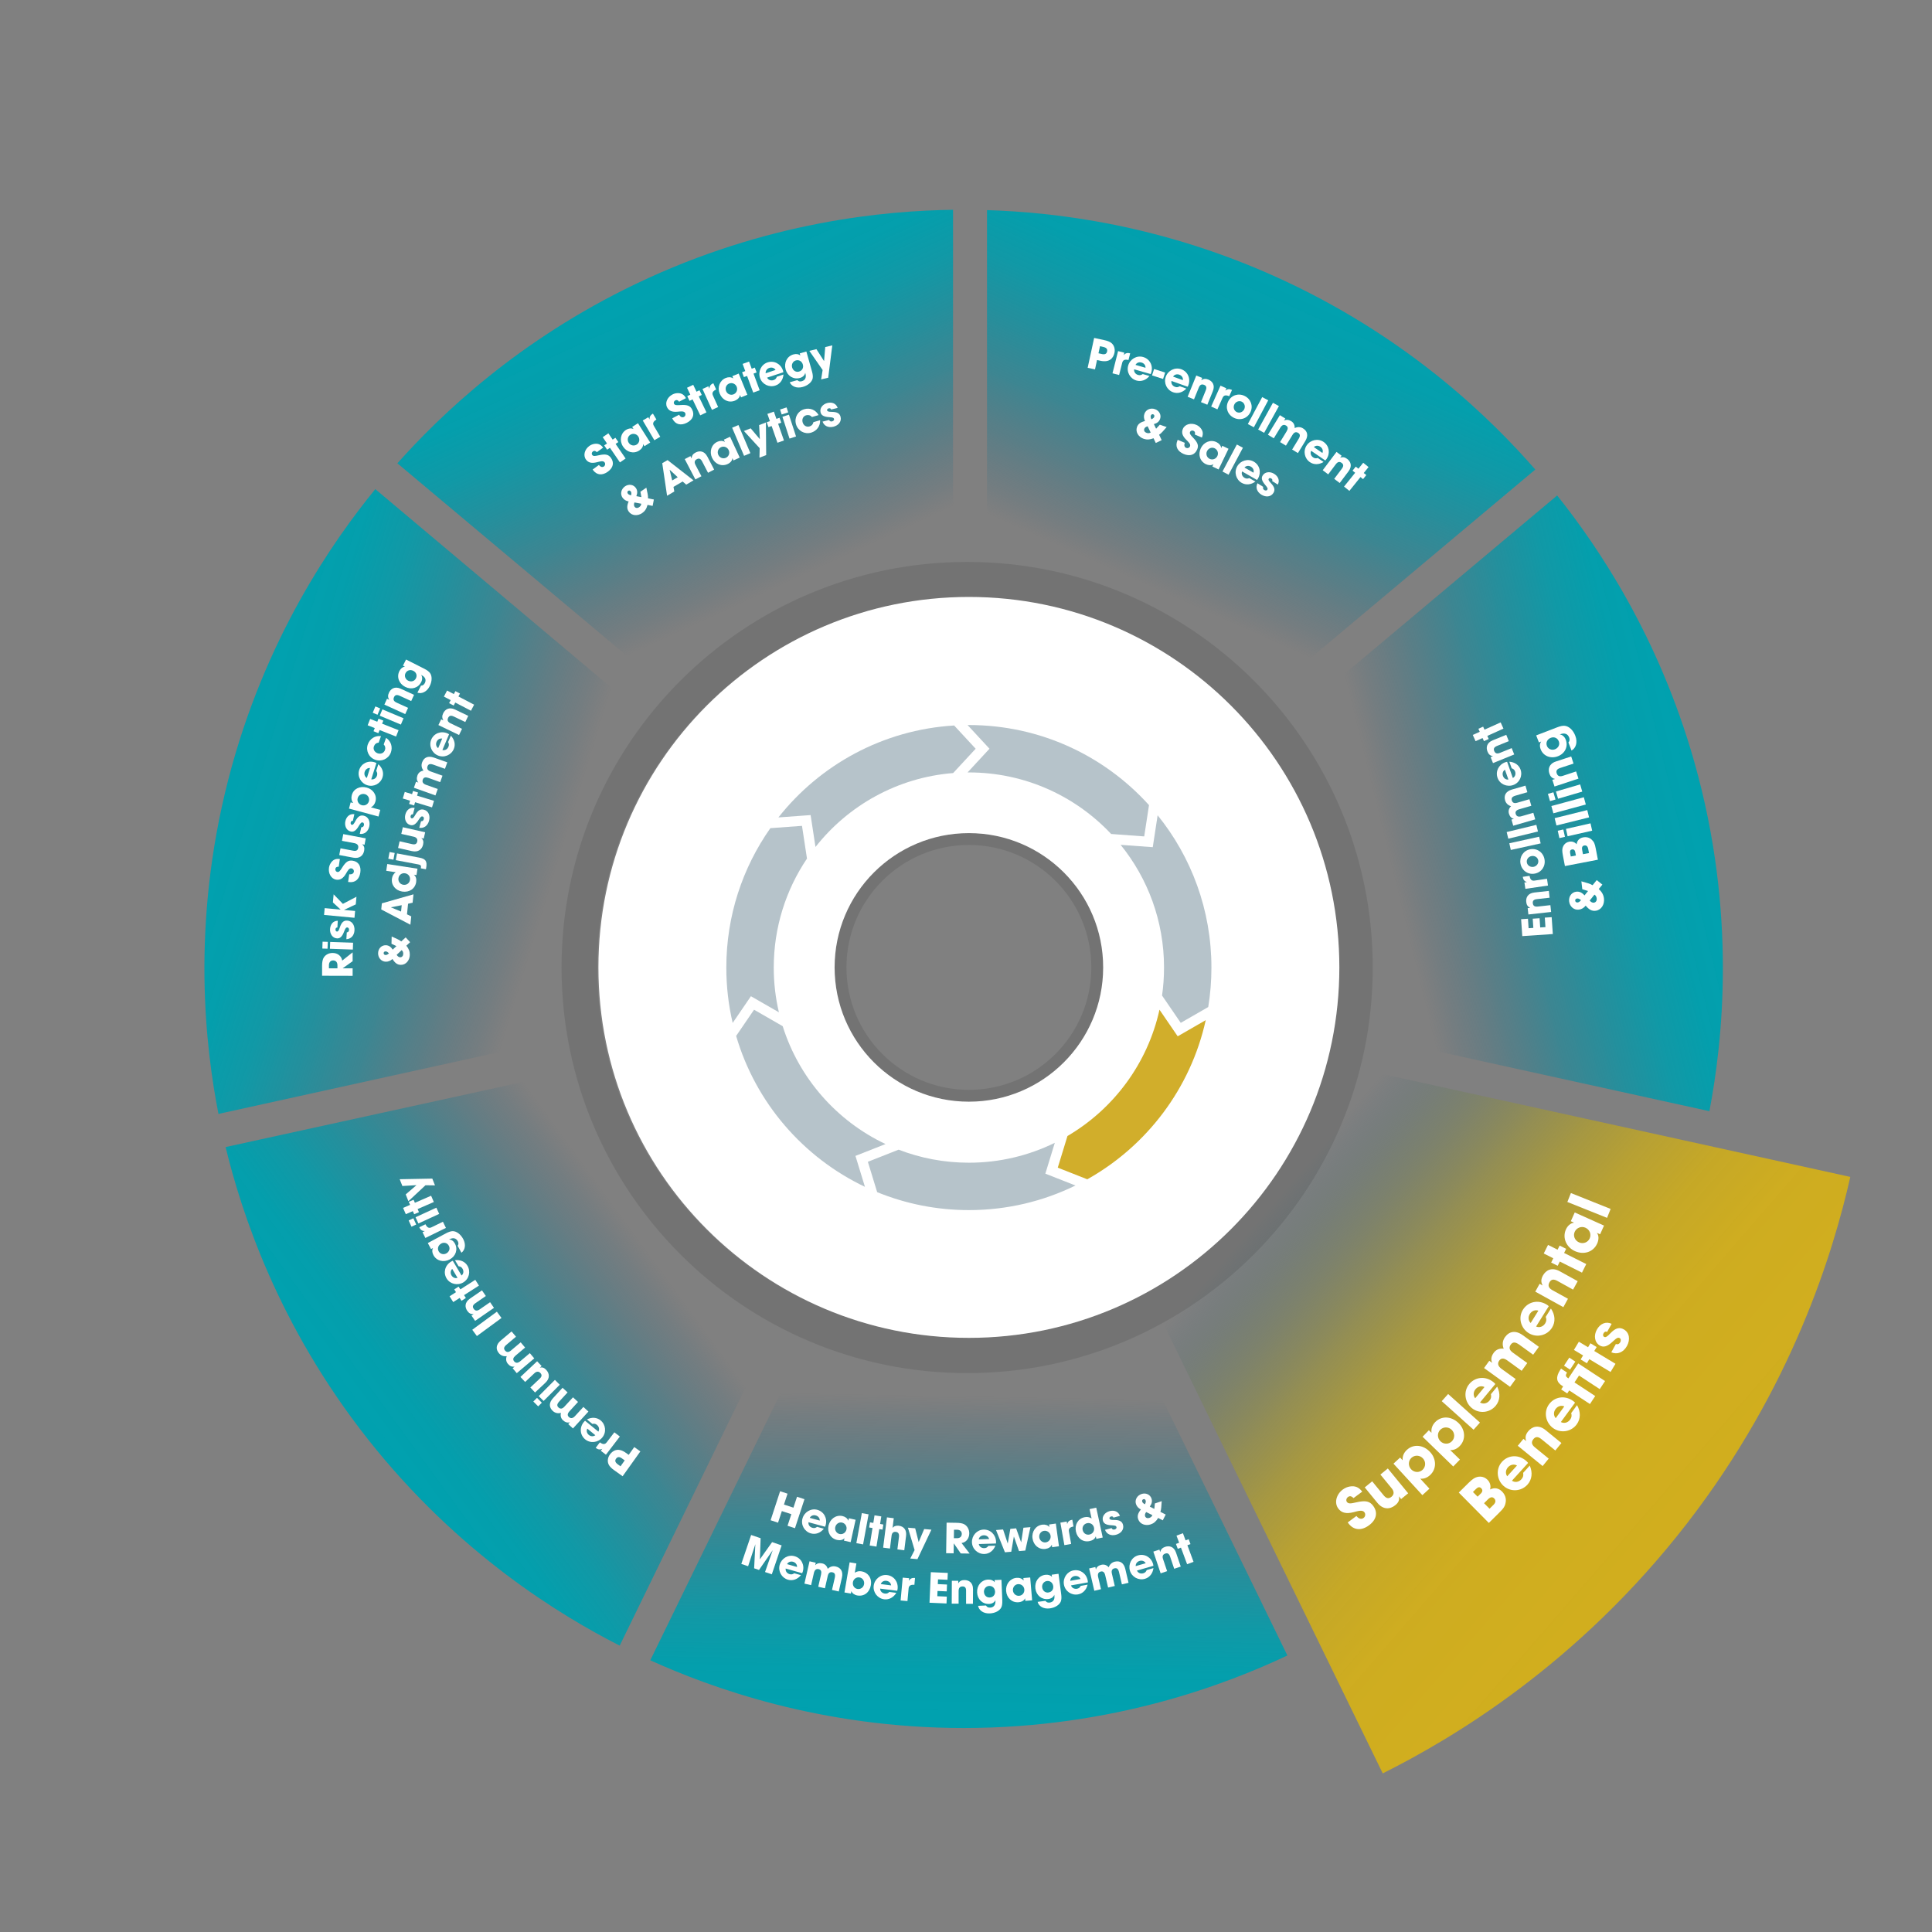
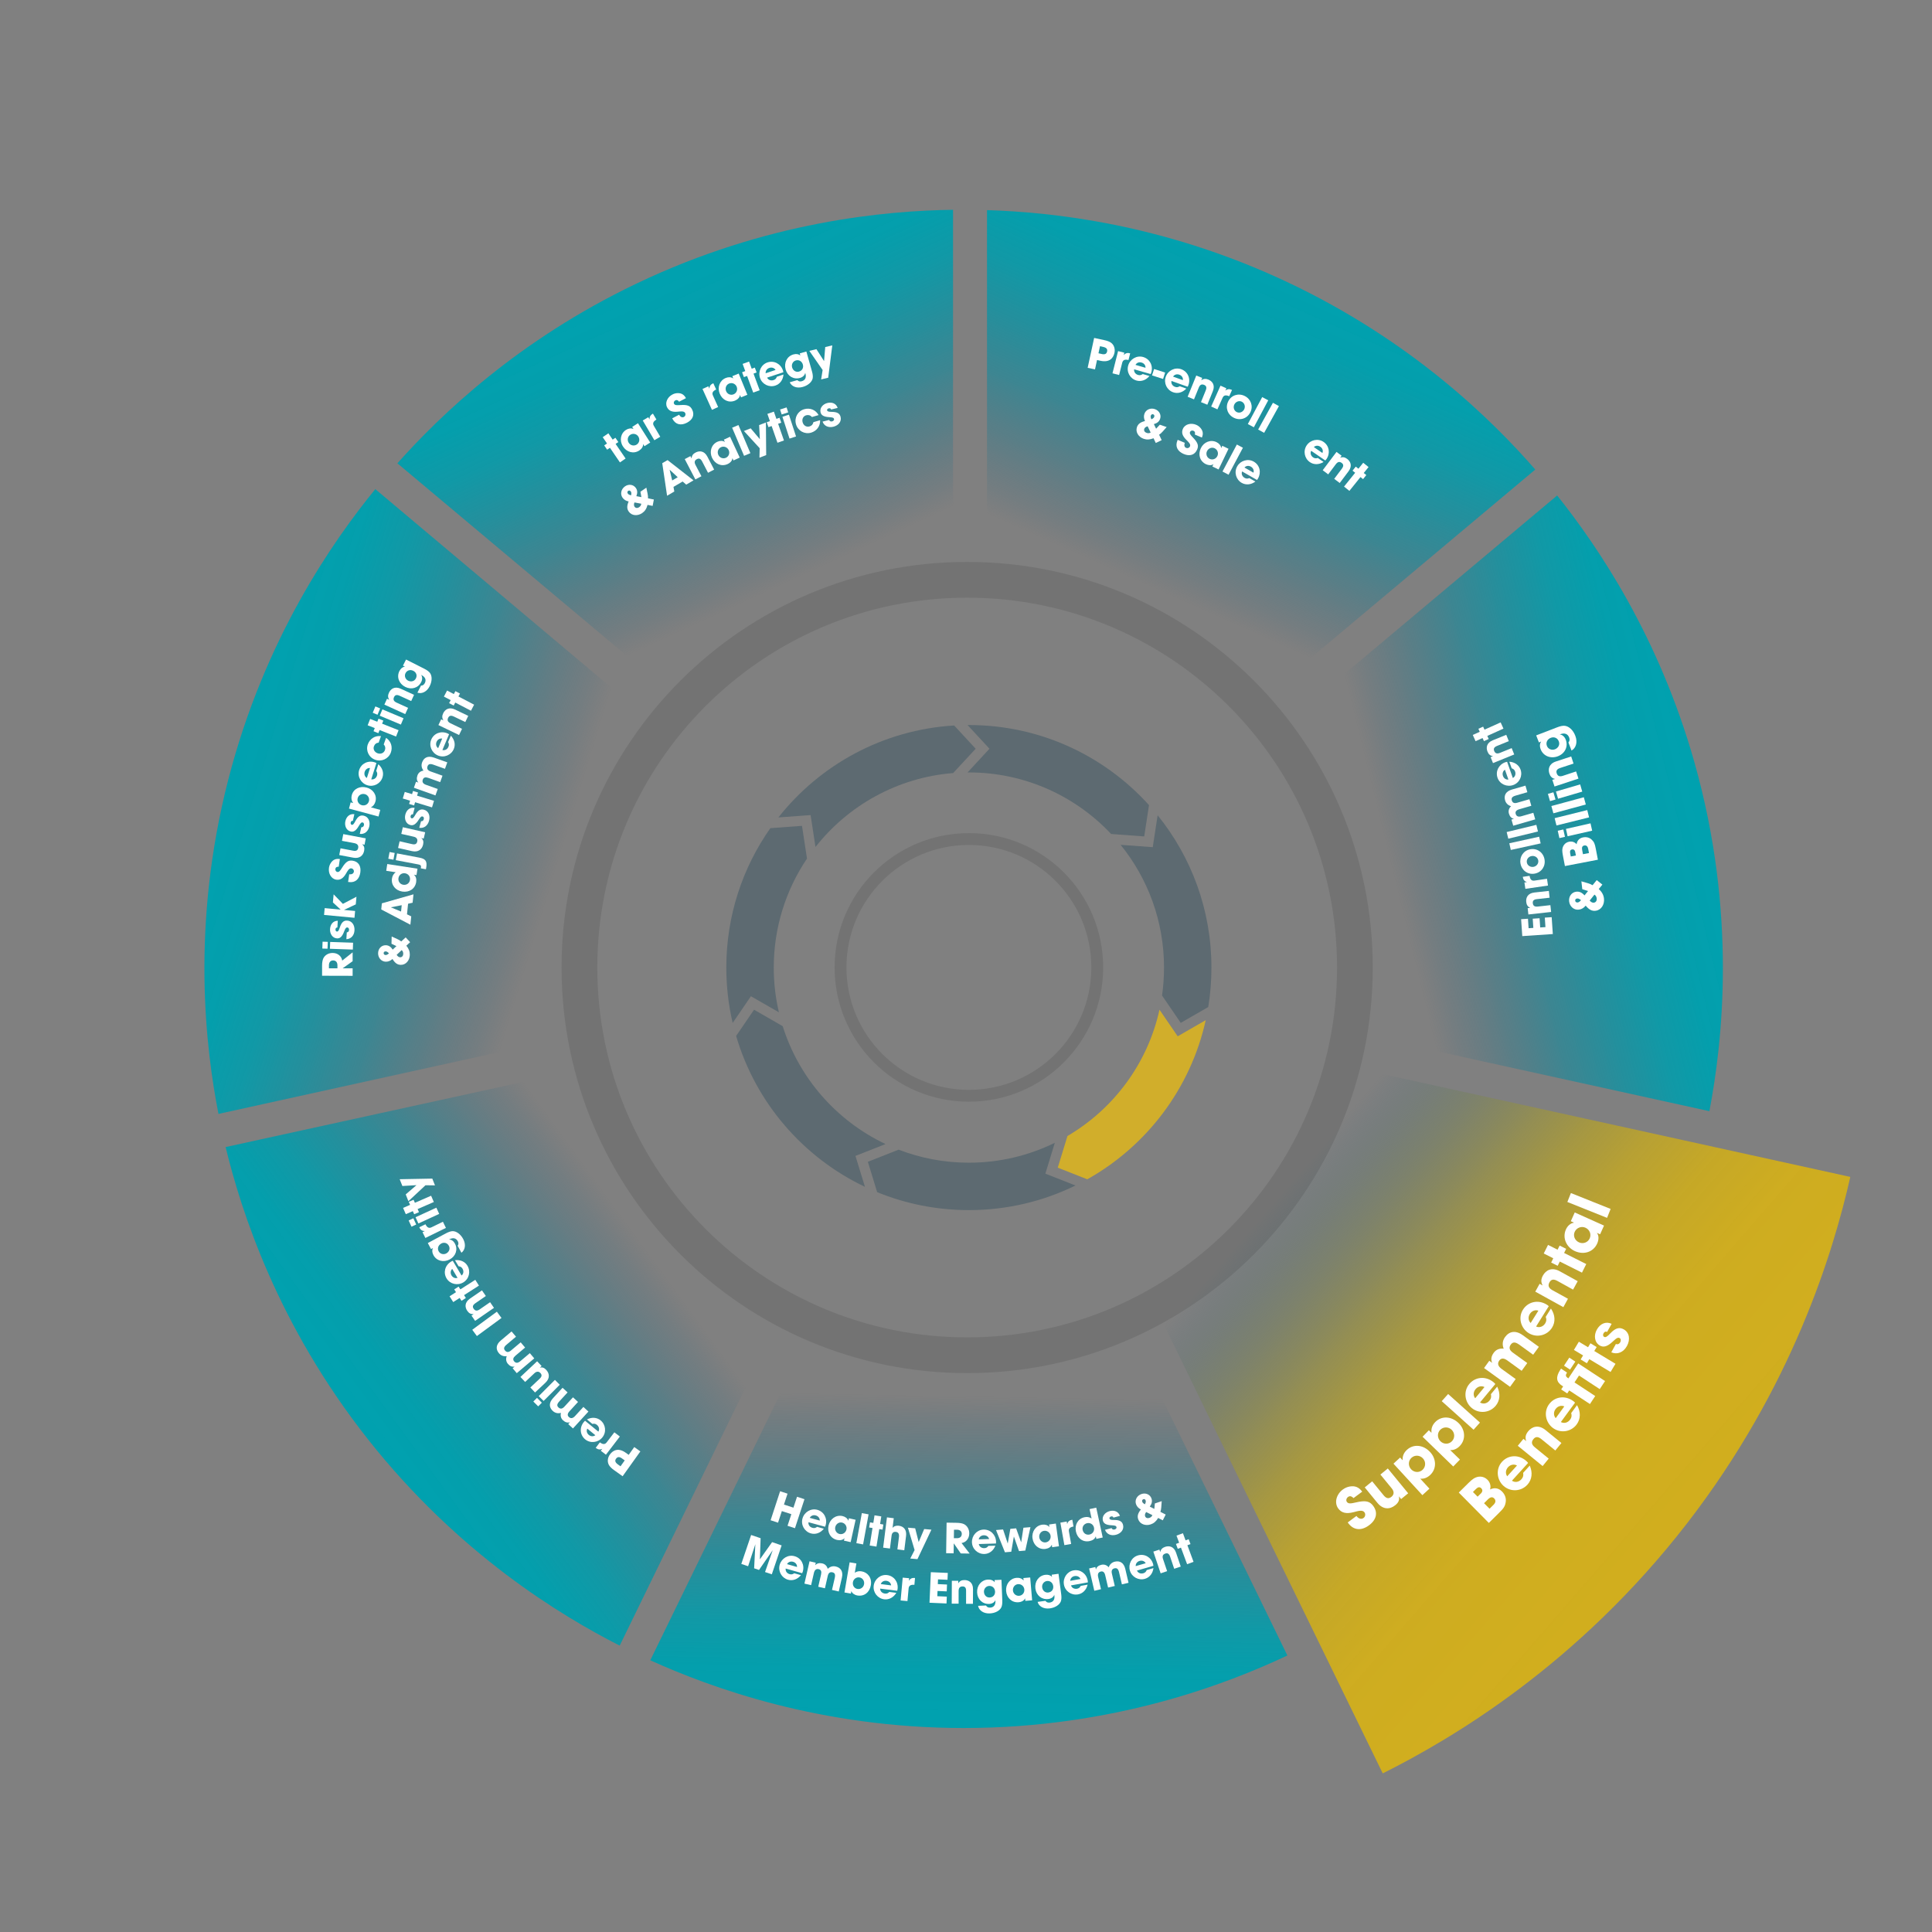
<svg xmlns="http://www.w3.org/2000/svg" xmlns:xlink="http://www.w3.org/1999/xlink" id="Pre-enrollment_Sales_Agent_v2" data-name="Pre-enrollment Sales &amp;amp; Agent_v2" viewBox="0 0 468 468">
  <rect x="0" y="0" width="468" height="468" fill="#808080" stroke="none" />
  <defs>
    <style>
      .cls-1 {
        fill: #0a364d;
        opacity: .3;
      }

      .cls-2 {
        fill: #fff;
      }

      .cls-3 {
        fill: url(#linear-gradient-3);
      }

      .cls-3, .cls-4, .cls-5, .cls-6, .cls-7, .cls-8, .cls-9, .cls-10 {
        fill-rule: evenodd;
      }

      .cls-11 {
        fill: #d1ae2b;
      }

      .cls-4 {
        fill: url(#linear-gradient-5);
      }

      .cls-5 {
        fill: url(#linear-gradient-2);
      }

      .cls-6 {
        fill: url(#linear-gradient-6);
      }

      .cls-7 {
        fill: url(#linear-gradient-4);
      }

      .cls-8 {
        fill: url(#linear-gradient-7);
      }

      .cls-9 {
        opacity: .1;
      }

      .cls-10 {
        fill: url(#linear-gradient);
      }
    </style>
    <linearGradient id="linear-gradient" x1="272.93" y1="1336.29" x2="312.02" y2="1423.81" gradientTransform="translate(0 1491.51) scale(1 -1)" gradientUnits="userSpaceOnUse">
      <stop offset=".15" stop-color="#35647e" stop-opacity="0" />
      <stop offset=".21" stop-color="#2d6c84" stop-opacity=".14" />
      <stop offset=".35" stop-color="#1f7c91" stop-opacity=".4" />
      <stop offset=".48" stop-color="#14899c" stop-opacity=".62" />
      <stop offset=".62" stop-color="#0b93a4" stop-opacity=".78" />
      <stop offset=".75" stop-color="#059baa" stop-opacity=".9" />
      <stop offset=".88" stop-color="#019fad" stop-opacity=".98" />
      <stop offset="1" stop-color="#00a1af" />
    </linearGradient>
    <linearGradient id="linear-gradient-2" x1="323.97" y1="1279.34" x2="410.02" y2="1300.44" xlink:href="#linear-gradient" />
    <linearGradient id="linear-gradient-3" x1="236.05" y1="1166.92" x2="234.44" y2="1076.13" xlink:href="#linear-gradient" />
    <linearGradient id="linear-gradient-4" x1="165.84" y1="1199.55" x2="90.68" y2="1144.75" xlink:href="#linear-gradient" />
    <linearGradient id="linear-gradient-5" x1="147.42" y1="1274.17" x2="56.72" y2="1302.01" xlink:href="#linear-gradient" />
    <linearGradient id="linear-gradient-6" x1="196.65" y1="1337.91" x2="157.98" y2="1422.13" xlink:href="#linear-gradient" />
    <linearGradient id="linear-gradient-7" x1="311.14" y1="1203.96" x2="405.16" y2="1122.38" gradientTransform="translate(0 1491.51) scale(1 -1)" gradientUnits="userSpaceOnUse">
      <stop offset="0" stop-color="#35647e" stop-opacity="0" />
      <stop offset=".05" stop-color="#4b6e6f" stop-opacity=".15" />
      <stop offset=".12" stop-color="#6a7d5c" stop-opacity=".35" />
      <stop offset=".2" stop-color="#868a4b" stop-opacity=".52" />
      <stop offset=".28" stop-color="#9d953d" stop-opacity=".67" />
      <stop offset=".37" stop-color="#b09e31" stop-opacity=".79" />
      <stop offset=".47" stop-color="#bfa529" stop-opacity=".88" />
      <stop offset=".59" stop-color="#c9aa22" stop-opacity=".95" />
      <stop offset=".73" stop-color="#cfad1f" stop-opacity=".99" />
      <stop offset="1" stop-color="#d1ae1e" />
    </linearGradient>
  </defs>
  <g id="base_Level_-_teal_arcs" data-name="base Level - teal arcs">
    <path id="Arc_-_Pre-Enroll_Agent" data-name="Arc - Pre-Enroll &amp;amp; Agent" class="cls-10" d="M239.08,50.9c15.62.47,42.64,3.27,72.59,17.36,30.36,14.28,49.92,33.65,60.23,45.48-23.74,19.92-47.48,39.84-71.22,59.76-4.96-5.36-12.9-12.67-24.3-18.66-15.13-7.95-29.13-9.8-37.29-10.24V50.9Z" />
    <path id="Arc_-_Enroll_Bill" data-name="Arc - Enroll &amp;amp; Bill" class="cls-5" d="M377.2,120.02c9.89,12.39,24.58,34.06,33.22,64.53,10.45,36.87,6.79,68.17,3.66,84.62-30.29-6.66-60.58-13.32-90.86-19.98,1.25-7.47,2.31-19.58-.8-33.9-3.71-17.08-11.57-29.12-16.45-35.5,23.74-19.92,47.49-39.85,71.23-59.77Z" />
    <path id="Arc_-_Health_Rewards" data-name="Arc - Health Rewards" class="cls-3" d="M199.17,316.78c7.16,3.07,20.11,7.54,36.78,7.31,15.6-.22,27.72-4.45,34.72-7.5,13.73,28.14,27.45,56.28,41.18,84.43-14.56,6.87-42.2,17.56-78.38,17.57-34.72,0-61.44-9.83-75.95-16.41,13.88-28.47,27.77-56.93,41.65-85.4Z" />
    <path id="Arc_-_Premium_Integrity" data-name="Arc - Premium Integrity" class="cls-7" d="M148.25,257.37c1.87,7.32,6.08,19.94,16.1,32.69,9.82,12.51,20.82,19.55,27.44,23.12-13.89,28.48-27.79,56.97-41.68,85.45-14.2-7.23-39.02-22.19-60.96-49.96-21.93-27.75-30.74-55.33-34.5-70.81,31.2-6.83,62.4-13.66,93.61-20.49Z" />
    <path id="Arc_-_Risk_Adjustment" data-name="Arc - Risk Adjustment" class="cls-4" d="M90.92,118.49c24.22,20.37,48.44,40.74,72.66,61.11-4.81,6.25-12.55,18-16.38,34.69-3.42,14.92-2.27,27.5-1,35.01-31.09,6.84-62.19,13.69-93.28,20.53-3.09-15.8-6.74-45.52,2.37-80.95,8.82-34.3,25.52-58.03,35.63-70.4Z" />
    <path id="Arc_-_Star_and_quality" data-name="Arc - Star and quality" class="cls-6" d="M230.86,50.83v93.77c-7.46.34-19.5,1.81-32.9,7.84-14.3,6.44-23.79,15.21-28.99,20.8-24.24-20.34-48.47-40.67-72.71-61.01,10.4-11.67,29.22-29.81,57.82-43.49,31.8-15.21,60.65-17.7,76.79-17.92Z" />
  </g>
  <g id="base_level_-_text" data-name="base level - text">
    <g id="Pre-enrollment">
      <path class="cls-2" d="M263.47,89.1l1.57-7.24,2.45.53c.78.16,1.33.39,1.67.65.7.53,1.01,1.47.8,2.45-.29,1.34-1.29,2.36-3.36,1.91l-.86-.19-.49,2.27-1.77-.38ZM266.88,85.76c.74.16,1.17-.01,1.3-.63.13-.59-.18-.93-1-1.11l-.72-.16-.37,1.72.79.17Z" />
      <path class="cls-2" d="M269.48,90.44l1.36-5.39,1.51.38-.14.57h.02c.43-.5.92-.57,1.54-.41l-.41,1.62c-.96-.23-1.36.05-1.52.66l-.75,2.97-1.61-.41Z" />
      <path class="cls-2" d="M274.73,89.46c-.09.63.31,1.18.96,1.37.43.12.76.04,1.12-.22l1.63.47c-.84,1.02-2.01,1.42-3.14,1.1-1.54-.44-2.47-2.05-2.01-3.64.44-1.54,2.05-2.51,3.62-2.06,1.6.46,2.46,2.07,1.98,3.72-.04.15-.09.28-.16.41l-4-1.15ZM277.48,89.08c.03-.58-.34-1.09-.96-1.26-.58-.17-1.18.04-1.46.57l2.42.7Z" />
      <path class="cls-2" d="M279.06,90.94l.5-1.55,2.68.86-.5,1.55-2.68-.86Z" />
      <path class="cls-2" d="M283.77,92.28c-.13.62.23,1.2.87,1.43.42.15.75.09,1.13-.15l1.6.57c-.91.96-2.1,1.29-3.2.89-1.51-.54-2.33-2.21-1.78-3.76.54-1.51,2.21-2.37,3.75-1.82,1.56.56,2.32,2.22,1.74,3.84-.05.15-.11.27-.19.4l-3.92-1.4ZM286.54,92.08c.07-.58-.27-1.11-.88-1.32-.56-.2-1.18-.04-1.5.47l2.37.85Z" />
      <path class="cls-2" d="M290.91,97.43l1.16-2.85c.28-.69.17-1.12-.39-1.35-.62-.25-1.02-.02-1.3.68l-1.15,2.83-1.54-.63,2.09-5.14,1.44.58-.22.55h.02c.54-.39,1.07-.4,1.69-.15.93.38,1.7,1.3,1.08,2.81l-1.33,3.28-1.54-.63Z" />
      <path class="cls-2" d="M293.39,98.48l2.26-5.06,1.42.64-.24.54h.02c.5-.41,1-.4,1.59-.14l-.68,1.52c-.91-.39-1.35-.19-1.61.39l-1.25,2.79-1.51-.68Z" />
      <path class="cls-2" d="M298.9,101.21c-1.52-.74-2.14-2.43-1.39-3.96.75-1.55,2.49-2.07,3.98-1.34,1.5.73,2.14,2.43,1.4,3.94-.76,1.56-2.49,2.09-3.99,1.36ZM301.39,99.15c.32-.67.11-1.5-.59-1.85-.66-.32-1.47,0-1.8.68s-.09,1.51.58,1.84c.7.34,1.48-.01,1.81-.68Z" />
      <path class="cls-2" d="M302.27,102.72l3.48-6.53,1.46.78-3.48,6.53-1.46-.78Z" />
      <path class="cls-2" d="M304.77,104.05l3.58-6.48,1.45.8-3.58,6.48-1.45-.8Z" />
-       <path class="cls-2" d="M313.01,108.88l1.56-2.56c.45-.74.38-1.16-.11-1.46-.54-.33-.98-.15-1.36.47l-1.6,2.62-1.42-.86,1.59-2.61c.37-.62.36-1.09-.13-1.39-.56-.34-1.02-.13-1.42.53l-1.56,2.55-1.42-.86,2.89-4.74,1.32.81-.31.5h.02c.52-.28,1.11-.23,1.71.14.62.37.88.96.85,1.68.67-.33,1.37-.33,2.02.07,1.06.65,1.36,1.72.56,3.05l-1.79,2.93-1.42-.86Z" />
      <path class="cls-2" d="M317.61,109.2c-.28.57-.08,1.22.48,1.6.37.25.71.28,1.13.14l1.4.96c-1.12.7-2.36.71-3.32.05-1.32-.91-1.69-2.73-.76-4.09.91-1.32,2.74-1.73,4.08-.81,1.37.94,1.67,2.74.7,4.16-.09.13-.17.23-.28.34l-3.43-2.35ZM320.34,109.72c.22-.54.02-1.14-.51-1.5-.49-.34-1.13-.34-1.57.08l2.08,1.43Z" />
      <path class="cls-2" d="M323.19,116l1.85-2.46c.45-.6.45-1.04-.03-1.4-.54-.4-.98-.28-1.43.32l-1.84,2.45-1.33-1,3.34-4.44,1.24.93-.35.47h.02c.62-.23,1.14-.11,1.68.3.8.6,1.31,1.69.32,3l-2.13,2.83-1.33-1Z" />
      <path class="cls-2" d="M325.58,117.86l2.69-3.34-.64-.51.79-.98.64.51,1.16-1.44,1.29,1.04-1.16,1.44.62.5-.79.98-.62-.5-2.69,3.35-1.29-1.04Z" />
    </g>
    <g id="_Sales" data-name="&amp;amp; Sales">
      <path class="cls-2" d="M279.96,107.29l-.53-1.13c-.92.36-1.63.39-2.38.14-1.25-.43-2.05-1.63-1.64-2.83.26-.75.8-1.19,1.95-1.48-.27-.57-.35-1.15-.14-1.75.35-1.01,1.47-1.51,2.55-1.13,1.01.35,1.59,1.35,1.25,2.35-.22.63-.68,1.04-1.51,1.28l.54,1.11.9-.97,1.66.57c-.82.89-1.22,1.47-1.83,1.86l.62,1.31-1.43.68ZM278,103.26c-.33.09-.69.26-.82.63-.14.42.1.81.57.97.35.12.65.11.98-.09l-.73-1.51ZM279.6,100.95c.09-.26,0-.49-.26-.59-.25-.09-.49.07-.57.32-.08.23-.05.49.14.89.45-.21.62-.39.7-.63Z" />
      <path class="cls-2" d="M289.43,105.27c.13-.52,0-.78-.34-.92-.32-.14-.7-.02-.82.28-.17.4.12.75.73,1.38,1.23,1.28,1.37,1.98.99,2.88-.56,1.32-1.79,1.71-3.26,1.08-1.48-.63-2.13-1.82-1.51-3.28l.06-.15,1.73.73c-.23.57-.11,1.05.32,1.23.36.15.77,0,.93-.38.23-.54-.42-1.1-.93-1.61-.92-.92-1.18-1.73-.8-2.61.49-1.16,1.97-1.53,3.22-1,.45.19.8.46,1.08.8.57.69.69,1.38.31,2.29l-1.72-.73Z" />
      <path class="cls-2" d="M293.68,112.98l.26-.54h-.02c-.43.33-1.15.31-1.81,0-1.48-.71-1.95-2.37-1.22-3.88.71-1.48,2.36-2.15,3.79-1.46.61.29,1.06.81,1.13,1.41h.02s.26-.52.26-.52l1.5.72-2.41,5.01-1.5-.72ZM294.89,110.47c.34-.7.04-1.54-.66-1.88-.69-.33-1.5-.02-1.85.7-.33.69-.06,1.53.64,1.86.7.34,1.52.04,1.87-.68Z" />
      <path class="cls-2" d="M296.13,114.22l3.48-6.54,1.47.78-3.48,6.54-1.47-.78Z" />
      <path class="cls-2" d="M300.88,114.2c-.23.59.02,1.22.61,1.56.39.22.73.22,1.13.05l1.48.84c-1.06.79-2.29.9-3.31.32-1.39-.79-1.91-2.58-1.09-4.01.79-1.39,2.59-1.95,4-1.14,1.44.82,1.89,2.59,1.04,4.08-.08.14-.15.25-.25.36l-3.61-2.06ZM303.64,114.49c.17-.56-.08-1.14-.63-1.45-.52-.3-1.15-.24-1.56.21l2.19,1.25Z" />
-       <path class="cls-2" d="M308.15,116.53c.16-.28.02-.48-.21-.63-.24-.15-.49-.12-.6.06-.16.25,0,.52.54,1.1.93,1,1.01,1.67.58,2.36-.62.98-1.85,1.07-2.92.4-1.06-.66-1.44-1.74-.94-2.76l1.4.88c-.14.32-.02.59.26.77.25.15.58.16.72-.06.17-.26.09-.5-.48-1.16-.96-1.11-.98-1.77-.63-2.32.58-.93,1.83-.99,2.78-.39,1.02.64,1.39,1.65.88,2.61l-1.38-.87Z" />
    </g>
    <g id="_Billing" data-name="&amp;amp; Billing">
      <path class="cls-2" d="M388.15,214.29l-.87,1.06c.79.74,1.16,1.44,1.26,2.3.17,1.44-.65,2.81-2.04,2.97-.86.1-1.55-.23-2.39-1.24-.44.54-.98.89-1.67.97-1.17.14-2.19-.74-2.34-2-.13-1.17.58-2.22,1.74-2.35.73-.08,1.36.19,1.99.9l.85-1.06-1.39-.44-.22-1.91c1.27.39,2.04.52,2.71.94l1.01-1.24,1.36,1.09ZM382.03,217.65c-.29.03-.49.22-.46.54.03.29.3.45.59.42.26-.03.51-.18.82-.56-.43-.35-.68-.43-.95-.4ZM385.08,218.15c.24.28.58.56,1.01.51.48-.06.75-.49.69-1.02-.05-.4-.2-.7-.55-.93l-1.15,1.44Z" />
      <path class="cls-2" d="M387.08,208.25l-8,1.54-.49-2.56c-.11-.57-.16-1-.15-1.29.03-.95.59-1.84,1.67-2.05.68-.13,1.35.08,1.8.62.13-.93.69-1.5,1.6-1.67.77-.15,1.53.04,2.07.57.56.54.74.93.98,2.2l.51,2.66ZM381.59,206.43c-.1-.51-.37-.74-.79-.66-.42.08-.55.38-.46.88l.16.82,1.24-.24-.16-.81ZM384.71,205.59c-.11-.57-.43-.88-.95-.78-.46.09-.63.45-.51,1.05l.2,1.06,1.46-.28-.2-1.05Z" />
      <path class="cls-2" d="M379.09,202.71l-1.35.31-.4-1.78,1.35-.31.4,1.78ZM385.68,201.22l-5.95,1.35-.4-1.78,5.95-1.35.4,1.78Z" />
      <path class="cls-2" d="M384.93,198l-7.9,1.96-.44-1.77,7.9-1.96.44,1.77Z" />
      <path class="cls-2" d="M384.14,194.88l-7.86,2.13-.48-1.76,7.86-2.13.48,1.76Z" />
      <path class="cls-2" d="M376.8,193.67l-1.33.39-.51-1.75,1.33-.39.51,1.75ZM383.28,191.76l-5.86,1.72-.51-1.75,5.86-1.72.51,1.75Z" />
      <path class="cls-2" d="M381.16,184.97l-3.22,1.06c-.78.26-1.06.65-.85,1.29.23.7.71.87,1.5.61l3.2-1.06.57,1.74-5.8,1.91-.53-1.62.62-.2v-.02c-.72-.17-1.11-.61-1.34-1.31-.34-1.04-.12-2.35,1.59-2.91l3.7-1.22.57,1.73Z" />
      <path class="cls-2" d="M377.82,177.91c.64.05,1.2.57,1.46,1.26.64,1.66-.18,3.36-1.9,4.02-1.75.67-3.54-.04-4.17-1.68-.29-.74-.22-1.41.11-1.86v-.02s-.54.21-.54.21l-.66-1.7,5.09-1.96c.77-.3,1.39-.42,1.86-.36.95.11,1.99.99,2.53,2.42.62,1.61.11,3.01-.92,3.57l-.76-1.97c.35-.36.34-.79.18-1.21-.33-.86-1.1-1.17-2.14-.77l-.16.06ZM375.65,178.73c-.83.32-1.25,1.13-.93,1.96.29.76,1.16,1.12,1.94.82.8-.31,1.26-1.11.94-1.93-.32-.83-1.13-1.17-1.96-.85Z" />
    </g>
    <g id="Enrollment">
      <path class="cls-2" d="M376.13,226.26l-7.38.5-.28-4.1,1.66-.11.15,2.3,1.15-.08-.15-2.23,1.66-.11.15,2.23,1.27-.08-.15-2.3,1.66-.11.28,4.1Z" />
      <path class="cls-2" d="M375.36,217.46l-3.06.34c-.75.08-1.06.38-1,.98.07.67.47.9,1.22.82l3.04-.34.18,1.65-5.51.61-.17-1.54.59-.06v-.02c-.61-.28-.87-.75-.94-1.41-.11-.99.33-2.11,1.96-2.29l3.52-.39.18,1.65Z" />
      <path class="cls-2" d="M374.99,214.51l-5.49.8-.23-1.54.58-.09v-.02c-.63-.2-.88-.63-.98-1.26l1.65-.24c.15.98.57,1.24,1.19,1.15l3.03-.44.24,1.64Z" />
      <path class="cls-2" d="M374.13,208.14c.31,1.66-.69,3.17-2.36,3.48-1.69.31-3.14-.77-3.45-2.41-.3-1.64.69-3.17,2.34-3.48,1.71-.32,3.16.76,3.47,2.4ZM370.99,207.37c-.73.13-1.28.81-1.13,1.57.13.72.87,1.18,1.62,1.04.75-.14,1.27-.83,1.14-1.56-.14-.77-.89-1.19-1.62-1.05Z" />
      <path class="cls-2" d="M373.2,204.3l-7.23,1.59-.36-1.62,7.23-1.59.36,1.62Z" />
      <path class="cls-2" d="M372.55,201.42l-7.19,1.74-.39-1.61,7.19-1.74.39,1.61Z" />
      <path class="cls-2" d="M369.99,191.9l-2.87.83c-.83.24-1.06.6-.91,1.15.17.6.62.78,1.32.57l2.95-.85.46,1.59-2.94.85c-.69.2-1,.56-.84,1.11.18.62.66.79,1.4.57l2.87-.83.46,1.59-5.33,1.54-.43-1.49.57-.16v-.02c-.58-.13-.98-.57-1.18-1.25-.2-.69,0-1.3.51-1.81-.71-.21-1.23-.69-1.44-1.41-.34-1.19.16-2.19,1.64-2.62l3.29-.95.46,1.59Z" />
      <path class="cls-2" d="M366.45,188.47c.56-.3.78-.94.56-1.58-.15-.42-.41-.64-.83-.78l-.57-1.6c1.32.1,2.33.81,2.72,1.91.54,1.51-.23,3.2-1.79,3.75-1.51.53-3.24-.21-3.78-1.75-.55-1.57.26-3.2,1.88-3.78.15-.05.28-.09.43-.11l1.39,3.92ZM364.55,186.45c-.49.31-.69.91-.47,1.52.2.57.71.94,1.31.86l-.84-2.38Z" />
      <path class="cls-2" d="M365.49,179.53l-2.85,1.16c-.69.28-.92.66-.69,1.22.25.62.7.74,1.4.46l2.83-1.15.62,1.54-5.14,2.09-.58-1.44.55-.22v-.02c-.67-.11-1.05-.48-1.3-1.1-.38-.93-.26-2.12,1.26-2.74l3.28-1.33.62,1.54Z" />
      <path class="cls-2" d="M364.19,176.5l-3.91,1.76.34.75-1.15.52-.34-.75-1.69.76-.68-1.51,1.69-.76-.33-.73,1.15-.52.33.73,3.91-1.76.68,1.51Z" />
    </g>
    <g id="Member_Engagement" data-name="Member Engagement">
      <path class="cls-2" d="M185.32,380.8l1.84-5.23v-.03s-3.3,4.76-3.3,4.76l-1.18-.4.29-5.83-1.75,5.33-1.65-.56,2.38-7.01,2.3.78-.18,5.09h.02s2.94-4.14,2.94-4.14l2.31.79-2.38,7.01-1.65-.56Z" />
      <path class="cls-2" d="M190.32,379.96c-.09.63.31,1.18.96,1.36.43.12.76.04,1.11-.22l1.63.46c-.84,1.02-2,1.42-3.13,1.11-1.54-.44-2.47-2.04-2.02-3.63.44-1.54,2.04-2.52,3.61-2.07,1.6.45,2.46,2.06,1.99,3.71-.04.15-.09.28-.16.41l-4-1.14ZM193.07,379.58c.03-.58-.35-1.09-.96-1.26-.58-.16-1.17.04-1.46.57l2.42.69Z" />
      <path class="cls-2" d="M201.54,385.14l.67-2.92c.19-.85,0-1.22-.56-1.35-.61-.14-.98.17-1.14.88l-.68,2.99-1.62-.37.68-2.98c.16-.7,0-1.15-.56-1.28-.63-.15-1.01.2-1.18.95l-.67,2.92-1.62-.37,1.24-5.41,1.51.35-.13.58h.02c.4-.44.97-.57,1.67-.42.7.16,1.14.63,1.34,1.32.53-.53,1.2-.74,1.94-.57,1.21.28,1.84,1.2,1.49,2.71l-.76,3.34-1.62-.37Z" />
      <path class="cls-2" d="M204.56,385.74l1.25-7.29,1.64.28-.39,2.26c.51-.39,1.09-.45,1.67-.35,1.42.24,2.54,1.53,2.22,3.36-.29,1.69-1.58,2.77-3.27,2.48-.66-.11-1.27-.53-1.44-1.04h-.02s-.1.58-.1.58l-1.57-.27ZM209.31,383.73c.13-.73-.32-1.49-1.11-1.62-.76-.13-1.46.39-1.59,1.15-.14.81.33,1.51,1.09,1.64.77.13,1.48-.38,1.61-1.16Z" />
      <path class="cls-2" d="M213.2,384.82c.01.64.48,1.12,1.16,1.2.45.06.75-.08,1.07-.39l1.69.21c-.68,1.13-1.77,1.71-2.93,1.57-1.59-.2-2.75-1.65-2.55-3.28.2-1.59,1.64-2.8,3.26-2.59,1.65.21,2.74,1.67,2.53,3.37-.02.16-.05.29-.09.43l-4.13-.52ZM215.86,384.03c-.06-.58-.51-1.02-1.14-1.1-.59-.08-1.16.22-1.36.79l2.5.32Z" />
      <path class="cls-2" d="M218.16,387.69l.51-5.53,1.55.14-.05.59h.02c.34-.56.82-.71,1.46-.65l-.15,1.66c-.99-.08-1.34.26-1.4.89l-.28,3.05-1.65-.15Z" />
      <path class="cls-2" d="M225.16,388.24l.32-7.4,4.11.18-.07,1.66-2.3-.1-.05,1.15,2.23.1-.07,1.66-2.23-.1-.05,1.27,2.3.1-.07,1.66-4.11-.18Z" />
      <path class="cls-2" d="M234.02,388.47v-3.08c.02-.75-.24-1.1-.85-1.1-.67,0-.95.37-.96,1.12v3.06s-1.67,0-1.67,0l.03-5.55h1.55s0,.6,0,.6h.02c.35-.57.84-.78,1.51-.77,1,0,2.06.57,2.05,2.21l-.02,3.54h-1.66Z" />
      <path class="cls-2" d="M241.11,387.64c-.23.54-.83.87-1.51.89-1.62.07-2.84-1.13-2.91-2.8-.07-1.7,1.07-3.04,2.67-3.1.72-.03,1.28.22,1.57.64h.02s-.02-.52-.02-.52l1.66-.07.2,4.96c.03.75-.05,1.32-.23,1.71-.37.79-1.43,1.42-2.82,1.48-1.57.06-2.62-.78-2.81-1.84l1.92-.08c.21.4.58.53.99.51.84-.03,1.33-.6,1.29-1.61v-.16ZM241.04,385.54c-.03-.81-.61-1.41-1.42-1.37-.74.03-1.3.67-1.27,1.43.03.78.59,1.41,1.39,1.37.81-.03,1.34-.64,1.3-1.44Z" />
      <path class="cls-2" d="M248.37,387.79l-.05-.6h-.02c-.2.51-.83.87-1.56.93-1.63.14-2.88-1.05-3.02-2.72-.14-1.63.93-3.05,2.52-3.19.68-.06,1.33.16,1.69.64h.02s-.05-.59-.05-.59l1.65-.14.47,5.53-1.65.14ZM248.13,385.02c-.07-.78-.75-1.35-1.53-1.28-.76.06-1.3.74-1.23,1.54.07.77.73,1.34,1.5,1.28.78-.07,1.33-.74,1.26-1.53Z" />
      <path class="cls-2" d="M255.39,386.31c-.18.56-.75.94-1.43,1.03-1.61.21-2.93-.87-3.15-2.53-.22-1.69.79-3.12,2.38-3.33.71-.09,1.29.1,1.62.49h.02s-.07-.52-.07-.52l1.65-.22.65,4.92c.1.74.07,1.32-.07,1.73-.3.82-1.3,1.54-2.68,1.73-1.56.21-2.69-.54-2.96-1.58l1.9-.25c.24.38.63.47,1.03.42.83-.11,1.27-.72,1.13-1.72l-.02-.16ZM255.13,384.22c-.11-.8-.73-1.35-1.54-1.24-.73.1-1.24.79-1.14,1.54.1.77.71,1.35,1.51,1.24.8-.11,1.27-.75,1.17-1.55Z" />
      <path class="cls-2" d="M259.43,384.04c.2.6.79.92,1.46.81.44-.08.7-.3.9-.69l1.67-.3c-.31,1.28-1.18,2.16-2.33,2.36-1.58.28-3.12-.75-3.41-2.38-.28-1.57.74-3.16,2.34-3.44,1.63-.29,3.11.77,3.42,2.47.03.16.04.29.04.44l-4.09.73ZM261.73,382.49c-.23-.54-.79-.82-1.42-.71-.59.1-1.04.55-1.06,1.15l2.48-.44Z" />
      <path class="cls-2" d="M271.76,383.78l-.68-2.91c-.2-.85-.54-1.09-1.1-.97-.61.14-.81.58-.64,1.29l.7,2.99-1.62.38-.7-2.98c-.16-.7-.51-1.03-1.06-.9-.63.15-.82.62-.64,1.37l.68,2.91-1.62.38-1.26-5.4,1.51-.35.13.57h.02c.16-.58.62-.95,1.31-1.11.7-.16,1.3.07,1.78.6.25-.7.75-1.19,1.49-1.36,1.21-.28,2.18.27,2.53,1.78l.78,3.34-1.62.38Z" />
      <path class="cls-2" d="M275.41,380.45c.26.58.89.84,1.54.65.43-.12.66-.37.83-.78l1.63-.47c-.17,1.31-.95,2.27-2.07,2.6-1.54.44-3.18-.42-3.64-2.01-.44-1.54.4-3.22,1.97-3.67,1.59-.46,3.18.44,3.65,2.09.04.15.07.28.08.43l-3.99,1.16ZM277.53,378.67c-.28-.51-.87-.74-1.48-.56-.58.17-.98.66-.94,1.26l2.42-.7Z" />
      <path class="cls-2" d="M284.43,380.01l-.98-2.92c-.24-.71-.6-.96-1.17-.76-.63.21-.78.65-.54,1.36l.98,2.9-1.57.53-1.77-5.26,1.47-.49.19.56h.02c.15-.66.55-1.01,1.18-1.23.95-.32,2.13-.13,2.65,1.43l1.13,3.35-1.57.53Z" />
      <path class="cls-2" d="M287.56,378.91l-1.49-4.02-.77.29-.44-1.18.77-.29-.64-1.73,1.56-.58.64,1.73.75-.28.44,1.18-.75.28,1.49,4.02-1.56.58Z" />
    </g>
    <g id="Healthy_Rewards_" data-name="Healthy Rewards &amp;amp;">
      <path class="cls-2" d="M190.77,369.6l.92-2.81-2.3-.75-.92,2.81-1.8-.59,2.3-7.03,1.8.59-.87,2.64,2.3.75.87-2.64,1.8.59-2.3,7.03-1.8-.59Z" />
      <path class="cls-2" d="M195.84,368.75c-.08.63.32,1.18.98,1.35.43.12.76.03,1.11-.24l1.64.45c-.83,1.03-1.99,1.45-3.12,1.14-1.54-.42-2.5-2.02-2.06-3.61.42-1.54,2.02-2.54,3.59-2.11,1.6.44,2.48,2.03,2.03,3.69-.04.15-.09.28-.15.41l-4.01-1.09ZM198.58,368.34c.02-.58-.36-1.08-.98-1.25-.58-.16-1.17.05-1.45.59l2.43.66Z" />
      <path class="cls-2" d="M204.43,373.21l.13-.59h-.02c-.34.42-1.05.57-1.76.41-1.6-.36-2.44-1.86-2.07-3.5.36-1.6,1.8-2.63,3.36-2.29.66.15,1.22.55,1.42,1.11h.02s.13-.57.13-.57l1.62.36-1.2,5.42-1.62-.36ZM205.04,370.5c.17-.76-.31-1.51-1.07-1.68-.74-.16-1.46.32-1.64,1.1-.17.75.29,1.5,1.04,1.67.76.17,1.49-.3,1.67-1.09Z" />
      <path class="cls-2" d="M207.44,373.81l1.33-7.28,1.63.3-1.33,7.28-1.63-.3Z" />
      <path class="cls-2" d="M210.67,374.38l.68-4.24-.81-.13.2-1.24.81.13.29-1.83,1.64.26-.29,1.83.79.13-.2,1.24-.79-.13-.68,4.24-1.64-.26Z" />
      <path class="cls-2" d="M217.38,375.34l.38-3.03c.09-.71-.14-1.16-.74-1.23-.62-.08-.97.25-1.05.94l-.39,3.09-1.65-.21.92-7.34,1.65.21-.29,2.36c.29-.42.86-.62,1.52-.54,1.26.16,1.92,1.05,1.75,2.48l-.43,3.46-1.65-.21Z" />
      <path class="cls-2" d="M220.5,377.53l1.05-2.05-1.62-5.42,1.76.15.84,3.3h.02s1.32-3.12,1.32-3.12l1.75.15-3.38,7.14-1.75-.15Z" />
      <path class="cls-2" d="M232.73,376.3l-1.67-2.42h-.02s-.04,2.39-.04,2.39l-1.81-.03.11-7.4,2.42.04c.77.01,1.36.12,1.75.3.79.37,1.34,1.25,1.32,2.3-.02,1.17-.73,2.12-1.87,2.3l1.97,2.55-2.16-.03ZM231.75,372.61c.75.01,1.21-.33,1.23-1.04,0-.64-.46-1.01-1.17-1.02h-.72s-.03,2.05-.03,2.05h.7Z" />
      <path class="cls-2" d="M237.1,374.01c.11.63.65,1.03,1.33,1.01.45-.01.73-.19.99-.55l1.7-.05c-.49,1.23-1.48,1.97-2.65,2.01-1.6.05-2.98-1.2-3.03-2.84-.05-1.6,1.18-3.02,2.81-3.07,1.66-.05,2.97,1.22,3.03,2.93,0,.16,0,.29-.03.44l-4.16.13ZM239.6,372.81c-.15-.57-.66-.93-1.3-.91-.6.02-1.11.4-1.22.99l2.52-.08Z" />
      <path class="cls-2" d="M246.84,375.73l-1.23-3.5h-.02s-.63,3.66-.63,3.66l-1.53.13-2.16-5.39,1.71-.14,1.12,3.37h.02s.62-3.52.62-3.52l1.4-.12,1.21,3.36h.02s.54-3.51.54-3.51l1.7-.14-1.24,5.67-1.52.13Z" />
      <path class="cls-2" d="M254.87,374.78l-.08-.59h-.02c-.17.52-.78.91-1.5,1.01-1.62.23-2.93-.9-3.16-2.56-.23-1.62.77-3.09,2.35-3.31.67-.09,1.33.09,1.72.55h.02s-.08-.59-.08-.59l1.64-.23.76,5.5-1.64.23ZM254.49,372.02c-.11-.77-.82-1.31-1.59-1.2-.75.1-1.26.81-1.15,1.6.11.76.8,1.3,1.56,1.2.77-.11,1.29-.8,1.18-1.6Z" />
      <path class="cls-2" d="M257.83,374.3l-.97-5.46,1.54-.27.1.58h.02c.18-.64.6-.9,1.23-1.02l.29,1.64c-.97.18-1.22.6-1.11,1.22l.54,3.01-1.63.29Z" />
      <path class="cls-2" d="M265.58,372.77l-.13-.59h-.02c-.2.57-.68.95-1.46,1.12-1.64.36-2.99-.67-3.34-2.31-.35-1.62.48-3.12,2.06-3.46.62-.14,1.17-.06,1.73.3l-.49-2.27,1.62-.35,1.57,7.23-1.54.33ZM265,370.03c-.16-.75-.87-1.23-1.67-1.06-.76.17-1.24.86-1.07,1.65.18.82.88,1.27,1.66,1.1.79-.17,1.26-.9,1.08-1.7Z" />
      <path class="cls-2" d="M269.72,367.63c-.09-.31-.34-.35-.6-.28-.27.07-.42.28-.37.48.08.29.38.37,1.17.36,1.37,0,1.92.41,2.12,1.19.29,1.12-.49,2.08-1.71,2.4-1.21.32-2.25-.14-2.66-1.2l1.6-.42c.14.33.42.42.74.33.28-.07.52-.31.45-.56-.08-.3-.3-.41-1.17-.45-1.46-.06-1.96-.5-2.13-1.13-.28-1.06.54-2.01,1.62-2.3,1.16-.31,2.15.12,2.51,1.15l-1.58.42Z" />
      <path class="cls-2" d="M281.66,368.28l-1.11-.58c-.51.85-1.06,1.31-1.81,1.56-1.25.42-2.62-.05-3.03-1.25-.25-.75-.09-1.43.65-2.36-.56-.29-.98-.71-1.18-1.3-.34-1.01.25-2.09,1.34-2.45,1.01-.34,2.08.1,2.42,1.11.21.63.09,1.25-.42,1.94l1.1.56.13-1.32,1.66-.56c-.11,1.21-.07,1.91-.32,2.59l1.29.66-.72,1.41ZM277.52,363.47c-.09-.26-.29-.4-.57-.3-.26.09-.35.35-.26.6.08.23.26.42.65.62.23-.45.25-.69.17-.92ZM277.65,366.27c-.21.27-.39.63-.27,1,.14.42.57.58,1.04.42.35-.12.58-.31.73-.67l-1.5-.75Z" />
    </g>
    <g id="Premium_Integrity" data-name="Premium Integrity">
      <path class="cls-2" d="M155.12,351.58l-4.3,6.02-2.03-1.45c-.65-.45-1.06-.88-1.28-1.26-.44-.77-.35-1.75.23-2.56.8-1.11,2.12-1.66,3.84-.42l.71.51,1.35-1.89,1.47,1.05ZM150.68,353.29c-.62-.44-1.08-.45-1.45.06-.35.49-.2.92.48,1.41l.6.43,1.02-1.43-.66-.47Z" />
      <path class="cls-2" d="M150.15,347.98l-3.37,4.4-1.24-.95.36-.47h-.02c-.59.28-1.07.15-1.58-.24l1.01-1.33c.79.59,1.27.49,1.65,0l1.86-2.43,1.32,1.01Z" />
      <path class="cls-2" d="M144.94,346.8c.33-.54.19-1.21-.34-1.64-.35-.29-.68-.34-1.11-.24l-1.32-1.08c1.18-.6,2.41-.51,3.32.23,1.24,1.02,1.46,2.86.41,4.14-1.02,1.24-2.88,1.49-4.14.46-1.28-1.05-1.44-2.87-.34-4.2.1-.12.19-.22.31-.31l3.22,2.64ZM142.26,346.06c-.26.52-.12,1.13.38,1.54.46.38,1.09.43,1.57.06l-1.95-1.6Z" />
      <path class="cls-2" d="M137.49,337.29l-2.02,2.2c-.59.64-.6,1.07-.18,1.45.46.43.94.34,1.43-.2l2.08-2.26,1.22,1.12-2.07,2.26c-.49.53-.57,1-.15,1.39.48.44.98.33,1.5-.24l2.02-2.2,1.22,1.12-3.75,4.09-1.14-1.05.4-.44h-.01c-.57.17-1.13,0-1.65-.47-.53-.49-.68-1.11-.51-1.81-.72.19-1.41.05-1.97-.46-.91-.84-1-1.95.04-3.09l2.32-2.53,1.22,1.12Z" />
      <path class="cls-2" d="M131.26,339.78l-.89.89-1.18-1.17.89-.89,1.17,1.17ZM135.6,335.43l-3.92,3.93-1.18-1.17,3.92-3.93,1.17,1.17Z" />
      <path class="cls-2" d="M131.19,330.9l-.43.4h.01c.54-.16,1.03-.02,1.54.53.8.85.96,2.04-.19,3.12l-2.51,2.36-1.14-1.21,2.26-2.13c.53-.5.6-.92.17-1.38s-.96-.4-1.45.06l-2.24,2.11-1.14-1.21,4.04-3.8,1.08,1.14Z" />
      <path class="cls-2" d="M124.99,323.8l-2.29,1.93c-.67.56-.73.98-.36,1.42.41.48.88.46,1.44-.01l2.35-1.98,1.07,1.27-2.34,1.97c-.55.46-.69.92-.32,1.36.42.5.93.45,1.52-.05l2.29-1.93,1.07,1.27-4.24,3.58-1-1.19.45-.38v-.02c-.6.11-1.14-.12-1.6-.67-.46-.55-.53-1.19-.28-1.86-.74.1-1.4-.13-1.89-.71-.8-.95-.75-2.07.44-3.07l2.62-2.21,1.07,1.27Z" />
      <path class="cls-2" d="M121.48,319.26l-5.96,4.38-1.12-1.52,5.96-4.38,1.12,1.52Z" />
      <path class="cls-2" d="M117.69,313.94l-2.54,1.75c-.62.43-.76.84-.41,1.34.38.55.84.57,1.46.15l2.52-1.74.94,1.37-4.57,3.15-.88-1.28.49-.33v-.02c-.68.04-1.13-.25-1.51-.8-.57-.82-.71-2.02.64-2.95l2.92-2.01.94,1.37Z" />
      <path class="cls-2" d="M116.02,311.42l-3.61,2.31.44.69-1.06.68-.44-.69-1.56,1-.89-1.4,1.56-1-.43-.67,1.06-.68.43.67,3.61-2.31.89,1.4Z" />
      <path class="cls-2" d="M111.8,308.98c.5-.4.58-1.07.24-1.65-.23-.39-.52-.55-.96-.6l-.87-1.46c1.31-.16,2.44.34,3.03,1.35.82,1.37.4,3.19-1.02,4.03-1.37.82-3.21.42-4.05-.98-.85-1.43-.37-3.19,1.11-4.07.14-.08.25-.14.4-.19l2.13,3.57ZM109.54,307.37c-.42.4-.49,1.03-.17,1.58.31.52.88.78,1.46.59l-1.29-2.17Z" />
      <path class="cls-2" d="M108.74,300.26c.59-.03,1.14.38,1.46.98.76,1.43.21,3.05-1.26,3.84-1.5.8-3.2.36-3.95-1.05-.34-.63-.36-1.25-.11-1.69v-.02s-.47.25-.47.25l-.78-1.46,4.37-2.34c.66-.35,1.21-.53,1.64-.54.87-.01,1.9.67,2.56,1.9.74,1.38.44,2.7-.43,3.33l-.91-1.69c.27-.36.22-.75.03-1.11-.4-.74-1.12-.93-2.01-.46l-.14.08ZM106.88,301.24c-.71.38-1,1.16-.62,1.87.35.65,1.17.88,1.84.52.69-.37,1.01-1.14.63-1.85-.38-.71-1.15-.93-1.86-.55Z" />
      <path class="cls-2" d="M108.03,297.44l-4.99,2.44-.69-1.4.53-.26v-.02c-.67,0-1.04-.33-1.32-.91l1.5-.73c.44.89.92,1.01,1.48.73l2.75-1.34.73,1.49Z" />
      <path class="cls-2" d="M100.82,296.62l-1.14.53-.69-1.51,1.14-.53.69,1.51ZM106.39,294.05l-5.04,2.32-.69-1.51,5.04-2.32.69,1.51Z" />
      <path class="cls-2" d="M105.09,291.17l-3.93,1.71.33.75-1.16.5-.33-.75-1.7.74-.66-1.52,1.7-.74-.32-.73,1.16-.5.32.73,3.93-1.71.66,1.52Z" />
      <path class="cls-2" d="M105.37,287.14l-2.3-.03-4.14,3.86-.65-1.64,2.58-2.22v-.02s-3.39.2-3.39.2l-.65-1.64,7.9-.15.65,1.64Z" />
    </g>
    <g id="_Adjustment" data-name="&amp;amp; Adjustment">
      <path class="cls-2" d="M99.35,228.23l-.92.85c.62.77.86,1.44.84,2.23-.03,1.32-.94,2.45-2.21,2.41-.79-.02-1.37-.41-1.99-1.42-.46.43-1,.67-1.63.66-1.07-.03-1.88-.95-1.85-2.1.03-1.07.81-1.92,1.87-1.89.67.02,1.2.34,1.67,1.06l.9-.85-1.2-.57.05-1.75c1.1.52,1.77.73,2.32,1.19l1.07-.98,1.08,1.16ZM93.41,230.46c-.27,0-.47.14-.48.43,0,.27.21.45.48.45.24,0,.48-.1.81-.4-.34-.37-.56-.47-.81-.48ZM96.09,231.3c.18.28.46.58.84.59.44.01.74-.34.75-.83,0-.37-.09-.65-.38-.91l-1.22,1.15Z" />
      <path class="cls-2" d="M99.95,218.67l-1.1.25-.26,2.56,1.03.5-.21,2.02-7.06-3.7.15-1.48,7.66-2.18-.21,2.04ZM94.72,219.77v.03s2.43,1.01,2.43,1.01l.16-1.54-2.58.5Z" />
      <path class="cls-2" d="M100.88,211.98l-.59-.09v.02c.45.38.64.98.52,1.76-.26,1.66-1.7,2.55-3.36,2.3-1.64-.25-2.74-1.57-2.5-3.17.1-.63.37-1.12.9-1.51l-2.29-.35.25-1.64,7.32,1.13-.24,1.56ZM98.11,211.54c-.76-.12-1.46.37-1.59,1.18-.12.77.36,1.47,1.16,1.6.83.13,1.5-.37,1.63-1.16.12-.8-.39-1.5-1.2-1.62Z" />
      <path class="cls-2" d="M95.3,208.25l-1.24-.23.31-1.63,1.24.23-.31,1.63ZM103.18,210.57l-1.24-.23.02-.12c.11-.57-.09-.72-.65-.83l-5.44-1.03.31-1.63,5.39,1.02c1.43.27,1.99.77,1.66,2.52l-.06.29Z" />
      <path class="cls-2" d="M102.64,203.14l-.58-.13v.02c.44.35.6.83.43,1.56-.26,1.14-1.16,1.93-2.7,1.58l-3.36-.76.37-1.62,3.03.69c.71.16,1.1-.02,1.24-.63.14-.61-.2-1.02-.86-1.17l-3-.68.37-1.62,5.41,1.23-.35,1.53Z" />
      <path class="cls-2" d="M100.01,197.28c-.31-.07-.47.12-.54.38-.07.27.03.51.23.56.29.08.5-.14.9-.83.68-1.18,1.31-1.46,2.09-1.25,1.12.3,1.57,1.46,1.24,2.68-.33,1.21-1.24,1.88-2.37,1.7l.43-1.59c.35.04.57-.16.66-.48.08-.28-.01-.6-.26-.67-.3-.08-.5.06-.97.79-.78,1.24-1.41,1.45-2.04,1.28-1.06-.29-1.48-1.47-1.19-2.55.31-1.16,1.17-1.81,2.25-1.6l-.42,1.57Z" />
      <path class="cls-2" d="M104.65,195.58l-4.1-1.25-.24.78-1.21-.37.24-.78-1.77-.54.48-1.59,1.77.54.23-.77,1.21.37-.23.77,4.1,1.25-.48,1.59Z" />
      <path class="cls-2" d="M107.78,186.23l-2.81-1c-.82-.29-1.21-.14-1.41.4-.21.59.05.99.74,1.24l2.89,1.03-.56,1.56-2.88-1.03c-.68-.24-1.14-.13-1.33.41-.22.61.08,1.03.8,1.28l2.82,1-.56,1.56-5.22-1.86.52-1.46.55.2v-.02c-.38-.45-.45-1.03-.21-1.7.24-.68.76-1.06,1.47-1.17-.46-.59-.6-1.27-.34-1.99.42-1.17,1.41-1.68,2.87-1.16l3.23,1.15-.56,1.56Z" />
      <path class="cls-2" d="M107.16,181.68c.62.16,1.21-.16,1.47-.79.18-.41.13-.75-.08-1.13l.66-1.56c.91.96,1.17,2.17.71,3.24-.62,1.47-2.34,2.2-3.85,1.56-1.47-.62-2.24-2.34-1.61-3.84.65-1.53,2.35-2.18,3.93-1.51.15.06.26.12.39.21l-1.62,3.83ZM107.12,178.91c-.58-.1-1.12.21-1.37.8-.23.55-.11,1.17.39,1.52l.98-2.32Z" />
      <path class="cls-2" d="M112.71,174.9l-2.78-1.33c-.68-.32-1.1-.24-1.37.31-.29.6-.08,1.02.6,1.34l2.76,1.33-.72,1.5-5-2.41.67-1.4.53.26v-.02c-.35-.56-.33-1.1-.04-1.7.43-.9,1.4-1.61,2.88-.9l3.19,1.53-.72,1.5Z" />
      <path class="cls-2" d="M114.08,172.17l-3.8-1.99-.38.73-1.11-.58.38-.73-1.64-.86.77-1.47,1.64.86.37-.71,1.11.58-.37.71,3.8,1.99-.77,1.47Z" />
    </g>
    <g id="Risk_Suspecting" data-name="Risk Suspecting">
      <path class="cls-2" d="M85.42,232.84l-2.39,1.7v.02h2.39s0,1.82,0,1.82l-7.4-.02v-2.42c0-.77.11-1.36.28-1.75.36-.8,1.23-1.36,2.28-1.35,1.17,0,2.13.71,2.32,1.85l2.52-2v2.16ZM81.74,233.86c0-.75-.35-1.21-1.06-1.21-.64,0-1,.48-1,1.19v.72s2.06,0,2.06,0v-.7Z" />
      <path class="cls-2" d="M79.34,229.81l-1.26-.04.06-1.66,1.26.04-.06,1.66ZM85.47,230.02l-5.55-.19.06-1.66,5.55.19-.06,1.66Z" />
      <path class="cls-2" d="M81.72,224.67c-.32,0-.43.21-.45.48-.02.28.13.49.34.5.3.02.46-.24.71-1,.43-1.3.98-1.7,1.79-1.65,1.16.07,1.83,1.11,1.76,2.36-.07,1.25-.83,2.09-1.97,2.15l.1-1.65c.35-.03.53-.27.55-.6.02-.29-.14-.59-.4-.6-.31-.02-.48.16-.79.98-.51,1.37-1.08,1.71-1.73,1.67-1.1-.06-1.75-1.13-1.68-2.25.07-1.2.78-2.01,1.87-2.02l-.09,1.63Z" />
      <path class="cls-2" d="M86.17,219.08l-2.81,1.32v.02s2.66.25,2.66.25l-.15,1.65-7.37-.69.15-1.65,3.85.36v-.02s-1.86-1.72-1.86-1.72l.18-1.96,2.24,2.31,3.29-1.73-.17,1.87Z" />
      <path class="cls-2" d="M82.05,209.94c-.54,0-.76.19-.81.55-.05.35.15.68.48.73.44.07.69-.3,1.16-1.05.94-1.51,1.58-1.82,2.54-1.68,1.41.21,2.1,1.31,1.86,2.89-.24,1.59-1.23,2.51-2.8,2.28l-.16-.02.28-1.86c.6.08,1.04-.16,1.12-.62.06-.39-.2-.75-.6-.81-.58-.09-.96.68-1.33,1.31-.67,1.12-1.38,1.57-2.33,1.43-1.25-.19-1.97-1.53-1.77-2.88.07-.48.25-.89.5-1.25.52-.72,1.16-1.01,2.14-.87l-.28,1.85Z" />
      <path class="cls-2" d="M88.3,204.62l-.58-.11v.02c.45.33.63.81.49,1.55-.22,1.15-1.09,1.97-2.64,1.68l-3.39-.64.31-1.63,3.06.58c.72.14,1.1-.06,1.22-.68.12-.62-.24-1.01-.9-1.14l-3.03-.57.31-1.63,5.45,1.03-.29,1.54Z" />
      <path class="cls-2" d="M85.47,198.84c-.31-.06-.46.14-.52.4-.06.27.05.5.25.55.29.07.5-.16.87-.87.64-1.21,1.25-1.51,2.04-1.33,1.13.26,1.62,1.4,1.34,2.62-.28,1.22-1.17,1.93-2.3,1.79l.37-1.61c.35.03.56-.18.64-.5.06-.28-.04-.6-.29-.66-.3-.07-.5.08-.94.83-.73,1.27-1.35,1.51-1.98,1.36-1.07-.25-1.54-1.41-1.29-2.5.27-1.17,1.1-1.85,2.18-1.69l-.36,1.59Z" />
      <path class="cls-2" d="M91.69,197.79l-7.15-1.92.4-1.51.59.16v-.03c-.41-.57-.49-1.22-.31-1.89.41-1.53,1.95-2.27,3.62-1.82,1.53.41,2.52,1.83,2.11,3.36-.17.63-.51,1.13-1.1,1.43l2.27.61-.43,1.6ZM88.37,192.37c-.75-.2-1.53.21-1.73.98-.2.73.24,1.49,1.01,1.7.75.2,1.52-.21,1.72-.98s-.26-1.51-1-1.71Z" />
      <path class="cls-2" d="M89.93,188.79c.63.1,1.19-.28,1.39-.92.13-.43.06-.76-.19-1.12l.51-1.62c1,.87,1.37,2.05,1.02,3.16-.48,1.53-2.11,2.42-3.69,1.92-1.53-.48-2.46-2.12-1.97-3.67.5-1.58,2.13-2.4,3.77-1.88.15.05.27.1.41.17l-1.25,3.97ZM89.63,186.04c-.58-.05-1.09.32-1.29.93-.18.57,0,1.18.53,1.48l.76-2.4Z" />
      <path class="cls-2" d="M91.73,179.89c-.57.05-.96.37-1.15.9-.26.71.16,1.42.89,1.68.76.27,1.51-.04,1.77-.76.19-.53.08-.98-.29-1.38l.57-1.59c1.2.78,1.64,2.2,1.16,3.54-.56,1.54-2.25,2.31-3.79,1.76-1.56-.56-2.33-2.23-1.79-3.73.5-1.37,1.76-2.18,3.19-1.99l-.57,1.58Z" />
      <path class="cls-2" d="M95.94,178.42l-3.99-1.58-.3.76-1.17-.47.3-.76-1.72-.68.61-1.54,1.72.68.3-.74,1.17.47-.3.74,3.99,1.58-.61,1.54Z" />
      <path class="cls-2" d="M91.45,173.14l-1.16-.49.64-1.53,1.16.49-.64,1.53ZM97.11,175.52l-5.12-2.15.64-1.53,5.12,2.15-.64,1.53Z" />
      <path class="cls-2" d="M99.61,169.82l-2.8-1.28c-.68-.31-1.11-.22-1.36.33-.28.61-.06,1.02.62,1.33l2.78,1.27-.69,1.51-5.05-2.3.64-1.41.54.25v-.02c-.37-.55-.35-1.09-.07-1.7.42-.91,1.36-1.64,2.86-.96l3.22,1.47-.69,1.51Z" />
      <path class="cls-2" d="M101.99,163.46c.36.46.35,1.15.04,1.76-.73,1.45-2.38,1.93-3.87,1.17-1.52-.77-2.13-2.41-1.41-3.84.33-.64.81-1.01,1.32-1.06v-.02s-.46-.23-.46-.23l.75-1.48,4.43,2.24c.67.34,1.13.69,1.38,1.04.51.7.54,1.94-.09,3.19-.71,1.4-1.96,1.91-2.97,1.56l.87-1.71c.45.02.74-.25.93-.62.38-.75.12-1.45-.78-1.91l-.14-.07ZM100.12,162.5c-.72-.37-1.52-.15-1.89.57-.33.66-.05,1.47.63,1.81.7.35,1.52.17,1.88-.54.37-.72.1-1.48-.62-1.84Z" />
    </g>
    <g id="Star_Strategy" data-name="Star Strategy">
-       <path class="cls-2" d="M144.59,109.54c-.38-.38-.67-.4-.96-.19-.28.21-.38.58-.18.85.26.36.7.28,1.56.09,1.73-.4,2.41-.16,2.98.62.84,1.15.55,2.41-.75,3.35-1.3.95-2.65.89-3.59-.39l-.09-.13,1.52-1.11c.37.49.84.63,1.22.36.31-.23.39-.67.15-.99-.35-.48-1.16-.2-1.86-.03-1.26.32-2.09.12-2.65-.65-.74-1.02-.3-2.48.8-3.28.4-.29.81-.45,1.24-.52.88-.13,1.53.12,2.12.91l-1.51,1.1Z" />
      <path class="cls-2" d="M150.17,112.01l-2.42-3.54-.68.46-.71-1.04.68-.46-1.04-1.53,1.37-.94,1.04,1.53.66-.45.71,1.04-.66.45,2.42,3.54-1.37.94Z" />
      <path class="cls-2" d="M156.12,108.1l-.32-.51h-.02c.06.55-.34,1.16-.95,1.55-1.38.88-3.04.4-3.94-1.02-.88-1.38-.58-3.14.76-3.99.57-.36,1.25-.47,1.79-.21h.02s-.32-.51-.32-.51l1.4-.89,2.97,4.68-1.4.89ZM154.63,105.75c-.42-.66-1.29-.85-1.95-.43-.64.41-.81,1.26-.38,1.94.41.65,1.26.85,1.92.44.66-.42.84-1.27.41-1.94Z" />
      <path class="cls-2" d="M158.51,106.64l-2.81-4.78,1.34-.79.3.51h.02c-.05-.67.25-1.06.8-1.39l.85,1.44c-.85.51-.94.99-.62,1.53l1.55,2.64-1.43.84Z" />
      <path class="cls-2" d="M164.51,97.32c-.32-.43-.6-.5-.93-.33-.31.16-.46.52-.31.81.2.39.65.38,1.53.32,1.77-.13,2.41.21,2.85,1.07.66,1.27.18,2.47-1.25,3.21-1.43.74-2.76.48-3.49-.93l-.07-.14,1.67-.87c.29.54.74.75,1.16.54.35-.18.49-.6.3-.96-.27-.52-1.12-.38-1.84-.31-1.3.12-2.08-.19-2.53-1.05-.58-1.12.08-2.5,1.29-3.12.43-.23.87-.33,1.31-.33.89,0,1.5.35,1.96,1.22l-1.66.86Z" />
-       <path class="cls-2" d="M169.63,100.62l-1.86-3.87-.74.35-.55-1.14.74-.36-.8-1.67,1.5-.72.8,1.67.72-.35.55,1.14-.72.35,1.86,3.87-1.5.72Z" />
      <path class="cls-2" d="M172.46,99.28l-2.29-5.06,1.42-.64.24.54h.02c.02-.67.36-1.03.94-1.29l.69,1.52c-.9.42-1.04.89-.78,1.46l1.26,2.79-1.51.68Z" />
      <path class="cls-2" d="M179.5,96.25l-.23-.56h-.02c-.04.55-.54,1.08-1.21,1.36-1.52.62-3.06-.14-3.7-1.7-.62-1.52-.02-3.19,1.46-3.79.63-.26,1.32-.25,1.8.11h.02s-.22-.55-.22-.55l1.54-.63,2.1,5.14-1.54.63ZM178.45,93.68c-.29-.72-1.12-1.07-1.84-.77-.7.29-1.02,1.1-.72,1.84.29.71,1.09,1.07,1.81.77.72-.3,1.05-1.1.75-1.84Z" />
      <path class="cls-2" d="M182.46,95.1l-1.49-4.03-.77.28-.44-1.18.77-.28-.64-1.74,1.56-.57.64,1.74.75-.28.44,1.18-.75.28,1.49,4.03-1.56.57Z" />
      <path class="cls-2" d="M185.82,91.48c.28.57.92.8,1.57.59.43-.14.65-.4.79-.81l1.61-.54c-.12,1.32-.86,2.31-1.97,2.68-1.52.51-3.2-.3-3.72-1.86-.51-1.52.27-3.23,1.82-3.75,1.58-.52,3.19.32,3.74,1.95.05.15.08.28.1.43l-3.95,1.31ZM187.87,89.62c-.3-.5-.9-.7-1.51-.5-.57.19-.95.7-.89,1.3l2.39-.8Z" />
      <path class="cls-2" d="M195.05,90.33c-.1.58-.61,1.04-1.26,1.22-1.56.44-3.02-.44-3.48-2.05-.46-1.63.33-3.2,1.87-3.64.69-.2,1.29-.09,1.67.25h.02s-.14-.51-.14-.51l1.6-.45,1.35,4.77c.21.72.26,1.3.18,1.72-.17.85-1.06,1.71-2.4,2.09-1.51.43-2.73-.15-3.16-1.13l1.85-.52c.29.34.69.38,1.08.26.81-.23,1.15-.9.87-1.87l-.04-.15ZM194.48,88.31c-.22-.78-.92-1.22-1.7-1-.71.2-1.11.96-.9,1.69.21.75.9,1.23,1.67,1.01.78-.22,1.15-.93.93-1.7Z" />
      <path class="cls-2" d="M198.91,91.9l.36-2.27-3.22-4.64,1.72-.41,1.83,2.87h.02s.28-3.38.28-3.38l1.71-.41-.99,7.84-1.71.41Z" />
    </g>
    <g id="_Analytics" data-name="&amp;amp; Analytics">
      <path class="cls-2" d="M158.09,122.55l-1.23-.25c-.25.95-.66,1.55-1.31,1.99-1.09.75-2.53.67-3.25-.37-.45-.65-.48-1.35-.02-2.45-.62-.12-1.13-.41-1.49-.93-.61-.88-.33-2.08.61-2.73.88-.61,2.03-.47,2.63.4.38.55.43,1.17.12,1.98l1.22.23-.24-1.3,1.44-.99c.22,1.19.45,1.86.4,2.58l1.42.29-.3,1.55ZM152.79,119.05c-.15-.22-.39-.3-.63-.14-.22.15-.24.43-.08.65.14.2.36.33.8.42.1-.49.06-.73-.08-.94ZM153.69,121.71c-.12.31-.2.71.02,1.03.25.36.71.4,1.11.12.31-.21.47-.46.52-.84l-1.65-.31Z" />
      <path class="cls-2" d="M166.21,117.38l-.85-.74-2.22,1.3.2,1.12-1.75,1.03-1.17-7.89,1.29-.75,6.28,4.91-1.77,1.04ZM162.24,113.8h-.03s.62,2.58.62,2.58l1.34-.78-1.93-1.79Z" />
      <path class="cls-2" d="M171.51,114.52l-1.42-2.73c-.35-.67-.74-.85-1.28-.57-.59.31-.67.77-.32,1.43l1.42,2.71-1.47.77-2.57-4.92,1.37-.72.27.52h.02c.05-.68.38-1.09.98-1.4.89-.46,2.08-.46,2.84,1l1.64,3.14-1.47.77Z" />
      <path class="cls-2" d="M177.68,111.54l-.25-.54h-.02c-.01.55-.48,1.1-1.15,1.41-1.49.69-3.07,0-3.78-1.53-.69-1.49-.17-3.19,1.28-3.86.62-.29,1.3-.31,1.81.02h.02s-.25-.54-.25-.54l1.51-.7,2.34,5.04-1.51.7ZM176.51,109.02c-.33-.71-1.17-1.02-1.87-.69-.69.32-.97,1.15-.63,1.87.32.7,1.14,1.01,1.84.69.71-.33,1-1.15.66-1.87Z" />
      <path class="cls-2" d="M180.24,110.42l-2.89-6.81,1.53-.65,2.89,6.81-1.53.65Z" />
      <path class="cls-2" d="M183.97,110.87l.05-2.3-3.82-4.17,1.65-.64,2.19,2.6h.02s-.17-3.39-.17-3.39l1.64-.63.07,7.9-1.64.63Z" />
      <path class="cls-2" d="M188.33,107.25l-1.41-4.05-.77.27-.42-1.19.77-.27-.61-1.75,1.57-.55.61,1.75.76-.26.42,1.19-.76.26,1.41,4.05-1.57.55Z" />
      <path class="cls-2" d="M189.35,100.4l-.39-1.2,1.58-.51.39,1.2-1.58.51ZM191.25,106.24l-1.72-5.28,1.58-.51,1.72,5.28-1.58.51Z" />
      <path class="cls-2" d="M196.68,101.01c-.38-.43-.86-.56-1.41-.41-.73.21-1.06.96-.84,1.71.23.78.92,1.2,1.66.99.54-.16.84-.51.95-1.04l1.62-.47c.07,1.43-.83,2.62-2.19,3.02-1.58.46-3.2-.46-3.65-2.04-.46-1.6.44-3.2,1.98-3.64,1.4-.41,2.8.15,3.49,1.42l-1.61.47Z" />
      <path class="cls-2" d="M201.33,99.21c-.09-.31-.33-.35-.6-.29-.27.07-.43.27-.38.47.07.29.37.37,1.17.38,1.36.02,1.91.43,2.1,1.22.28,1.13-.52,2.07-1.74,2.38-1.21.3-2.25-.18-2.63-1.24l1.6-.4c.13.33.41.42.73.34.28-.07.52-.3.46-.56-.07-.3-.3-.41-1.16-.46-1.46-.08-1.95-.53-2.11-1.16-.26-1.07.57-2,1.65-2.27,1.16-.29,2.15.15,2.49,1.19l-1.58.39Z" />
    </g>
  </g>
  <g id="Top_Level_-_gold_arcs" data-name="Top Level - gold arcs">
    <path id="Arc_-_Supp_Benefits" data-name="Arc - Supp Benefits" class="cls-8" d="M321.5,257.23c42.24,9.29,84.47,18.57,126.71,27.86-4.13,18.24-14.04,50.98-39.6,83.99-26.41,34.11-56.81,52.07-73.66,60.5-18.96-38.88-37.93-77.76-56.89-116.65,7.69-4.31,21.17-13.26,31.81-29.54,6.43-9.83,9.8-19.23,11.64-26.17Z" />
  </g>
  <g id="top_level_-_text_copy" data-name="top level - text copy">
    <g id="Benefits">
      <path class="cls-2" d="M360.65,368.91l-7.28-7.36,2.36-2.33c.53-.52.95-.88,1.26-1.07,1.02-.64,2.36-.68,3.34.31.62.63.87,1.48.62,2.34,1.08-.52,2.07-.34,2.91.51.7.71,1.04,1.65.87,2.59-.17.98-.46,1.44-1.63,2.59l-2.45,2.42ZM358.68,361.82c.47-.46.52-.91.14-1.3s-.79-.32-1.26.14l-.76.75,1.13,1.14.75-.74ZM361.78,364.52c.53-.52.63-1.08.16-1.55-.42-.43-.92-.35-1.48.2l-.97.96,1.33,1.34.96-.95Z" />
      <path class="cls-2" d="M366.24,358.68c.74.5,1.67.35,2.31-.36.42-.47.52-.93.41-1.54l1.6-1.76c.75,1.69.54,3.4-.56,4.62-1.51,1.66-4.1,1.83-5.81.28-1.66-1.51-1.88-4.13-.35-5.82,1.56-1.72,4.12-1.8,5.9-.18.17.15.29.28.42.46l-3.92,4.31ZM367.47,355c-.71-.4-1.58-.24-2.18.42-.56.62-.68,1.5-.19,2.19l2.37-2.61Z" />
      <path class="cls-2" d="M376.75,351.36l-3.34-2.73c-.81-.66-1.42-.69-1.96-.03-.59.73-.44,1.36.38,2.02l3.32,2.71-1.47,1.8-6.02-4.91,1.37-1.68.64.52.02-.02c-.31-.88-.1-1.6.49-2.33.88-1.08,2.43-1.74,4.21-.29l3.84,3.13-1.47,1.8Z" />
      <path class="cls-2" d="M378.09,344.47c.79.42,1.7.17,2.26-.6.37-.51.42-.98.25-1.57l1.41-1.92c.93,1.6.89,3.33-.07,4.65-1.32,1.81-3.89,2.25-5.75.89-1.81-1.32-2.31-3.91-.96-5.75,1.37-1.87,3.9-2.23,5.84-.8.18.13.32.25.46.41l-3.44,4.7ZM378.93,340.68c-.75-.32-1.59-.07-2.12.65-.5.68-.52,1.56.04,2.2l2.08-2.85Z" />
      <path class="cls-2" d="M387.52,336.5l-5.02-3.3-1.1,1.67,5.02,3.3-1.28,1.94-5.02-3.3-.48.73-1.47-.97.48-.73-.32-.21c-1.3-.85-1.56-2.01-.36-3.84l.17-.26,1.46.96-.09.14c-.32.49-.22.84.2,1.12l.21.14,2.38-3.62,6.5,4.27-1.28,1.94ZM380.32,331.77l-1.46-.96,1.28-1.94,1.46.96-1.28,1.94Z" />
      <path class="cls-2" d="M390.13,332.34l-5.14-3.1-.59.98-1.51-.91.59-.98-2.22-1.33,1.2-1.99,2.22,1.34.58-.96,1.51.91-.58.96,5.14,3.1-1.2,1.99Z" />
      <path class="cls-2" d="M389.29,322.65c-.4-.21-.68,0-.86.34-.19.34-.13.7.13.84.37.2.73-.02,1.5-.83,1.32-1.38,2.26-1.54,3.26-.99,1.42.79,1.63,2.51.78,4.05-.85,1.53-2.32,2.14-3.79,1.52l1.12-2.02c.46.18.83-.02,1.05-.42.2-.35.19-.83-.13-1-.38-.21-.7-.09-1.59.75-1.48,1.42-2.4,1.5-3.2,1.06-1.35-.75-1.52-2.49-.75-3.86.81-1.47,2.2-2.06,3.59-1.42l-1.11,1.99Z" />
    </g>
    <g id="Supplemental">
      <path class="cls-2" d="M327.87,362.89c-.53-.53-.94-.56-1.35-.25-.39.29-.52.82-.25,1.19.37.49.98.39,2.19.11,2.42-.57,3.37-.25,4.18.84,1.19,1.61.79,3.37-1.01,4.7-1.81,1.34-3.7,1.28-5.03-.51l-.13-.18,2.11-1.57c.52.68,1.19.88,1.72.49.44-.32.54-.94.21-1.39-.49-.66-1.63-.27-2.61-.02-1.77.46-2.92.2-3.72-.88-1.05-1.42-.44-3.47,1.09-4.6.55-.41,1.13-.64,1.73-.74,1.23-.2,2.15.15,2.98,1.25l-2.1,1.56Z" />
      <path class="cls-2" d="M339.4,363.13l-.52-.64-.02.02c.19.77-.05,1.44-.87,2.1-1.27,1.04-2.94,1.14-4.34-.57l-3.06-3.74,1.8-1.47,2.76,3.37c.65.79,1.23.93,1.92.37.68-.56.66-1.3.05-2.04l-2.74-3.34,1.8-1.47,4.93,6.01-1.7,1.39Z" />
      <path class="cls-2" d="M344.55,362.18l-7-7.63,1.61-1.48.58.63.03-.03c-.07-.98.33-1.82,1.04-2.47,1.63-1.49,4.01-1.22,5.64.56,1.5,1.63,1.61,4.05-.03,5.56-.67.61-1.45.95-2.38.87l2.22,2.42-1.71,1.57ZM344.69,353.28c-.74-.8-1.96-.9-2.79-.14-.78.72-.84,1.94-.08,2.77.74.8,1.95.89,2.77.14.81-.75.83-1.98.1-2.77Z" />
      <path class="cls-2" d="M352.03,355.24l-7.43-7.21,1.52-1.57.61.59.03-.03c-.12-.98.22-1.83.89-2.53,1.54-1.59,3.93-1.45,5.67.23,1.59,1.54,1.84,3.95.29,5.55-.63.65-1.39,1.03-2.32,1l2.36,2.29-1.62,1.67ZM351.65,346.35c-.78-.76-2.01-.78-2.79.02-.74.76-.72,1.99.08,2.77.78.76,2,.77,2.77-.02.77-.79.71-2.02-.06-2.77Z" />
      <path class="cls-2" d="M356.95,346.33l-7.71-6.92,1.55-1.73,7.71,6.92-1.55,1.73Z" />
      <path class="cls-2" d="M358.52,339.73c.76.47,1.69.27,2.29-.46.4-.48.48-.95.34-1.55l1.52-1.83c.83,1.65.69,3.38-.36,4.64-1.43,1.72-4.02,2.01-5.8.54-1.72-1.43-2.07-4.04-.61-5.8,1.48-1.79,4.03-1.99,5.88-.45.17.14.3.27.44.44l-3.72,4.48ZM359.59,335.99c-.73-.37-1.59-.17-2.16.52-.54.65-.61,1.53-.09,2.2l2.25-2.71Z" />
      <path class="cls-2" d="M371.4,328.17l-3.39-2.45c-.99-.71-1.58-.66-2.05-.01-.52.72-.32,1.36.51,1.95l3.49,2.52-1.36,1.88-3.47-2.51c-.82-.59-1.48-.62-1.95.02-.53.74-.29,1.41.58,2.04l3.39,2.45-1.36,1.88-6.3-4.55,1.27-1.76.67.48.02-.02c-.35-.76-.21-1.57.37-2.38.59-.82,1.43-1.12,2.43-1.01-.39-.97-.3-1.95.32-2.81,1.02-1.41,2.55-1.72,4.31-.45l3.89,2.81-1.36,1.88Z" />
      <path class="cls-2" d="M372.09,321.33c.81.36,1.71.04,2.21-.76.33-.53.35-1,.13-1.58l1.26-2.02c1.04,1.53,1.14,3.25.27,4.64-1.19,1.9-3.71,2.53-5.67,1.31-1.9-1.19-2.59-3.73-1.38-5.66,1.23-1.97,3.73-2.51,5.77-1.23.19.12.34.23.49.37l-3.08,4.94ZM372.65,317.49c-.77-.27-1.59.04-2.07.8-.45.71-.4,1.6.2,2.19l1.87-2.99Z" />
      <path class="cls-2" d="M381.05,312.39l-3.77-2.09c-.92-.51-1.52-.43-1.94.32-.45.82-.19,1.41.73,1.92l3.75,2.07-1.12,2.03-6.8-3.76,1.05-1.9.72.4v-.02c-.45-.82-.37-1.56.08-2.38.68-1.23,2.08-2.14,4.09-1.03l4.34,2.4-1.12,2.03Z" />
      <path class="cls-2" d="M383.21,308.28l-5.37-2.69-.51,1.03-1.58-.79.51-1.03-2.31-1.16,1.04-2.08,2.31,1.16.5-1,1.58.79-.5,1,5.37,2.69-1.04,2.08Z" />
      <path class="cls-2" d="M387.61,298.99l-.77-.34v.03c.48.59.48,1.6.06,2.54-.94,2.09-3.24,2.81-5.39,1.85-2.09-.94-3.1-3.22-2.19-5.25.39-.87,1.1-1.52,1.93-1.63v-.03s-.74-.34-.74-.34l.95-2.12,7.09,3.18-.95,2.12ZM384.06,297.4c-1-.45-2.16,0-2.61.99-.44.97.02,2.1,1.05,2.56.98.44,2.14.02,2.58-.96.45-1,0-2.13-1.02-2.59Z" />
      <path class="cls-2" d="M389.29,295.01l-9.62-3.85.86-2.16,9.62,3.85-.86,2.16Z" />
    </g>
  </g>
  <g id="_1" data-name="1">
    <path class="cls-9" d="M202.17,234.34c0-17.97,14.56-32.53,32.53-32.53s32.53,14.56,32.53,32.53-14.56,32.53-32.53,32.53-32.53-14.56-32.53-32.53ZM205.04,234.34c0,16.38,13.28,29.66,29.66,29.66s29.66-13.28,29.66-29.66-13.28-29.66-29.66-29.66-29.66,13.28-29.66,29.66Z" />
    <path class="cls-9" d="M136.03,234.37c0-54.26,43.99-98.25,98.25-98.25s98.25,43.99,98.25,98.25-43.99,98.25-98.25,98.25-98.25-43.99-98.25-98.25ZM144.69,234.37c0,49.48,40.11,89.59,89.6,89.59s89.59-40.11,89.59-89.59-40.11-89.59-89.59-89.59-89.6,40.11-89.6,89.59Z" />
-     <path class="cls-2" d="M234.7,144.6c-49.56,0-89.74,40.18-89.74,89.74s40.18,89.74,89.74,89.74,89.74-40.18,89.74-89.74-40.18-89.74-89.74-89.74ZM234.7,266.87c-17.97,0-32.53-14.56-32.53-32.53s14.56-32.53,32.53-32.53,32.53,14.56,32.53,32.53-14.56,32.53-32.53,32.53Z" />
    <g>
      <path class="cls-1" d="M255.51,276.83c-6.28,3.08-13.34,4.82-20.81,4.82-6,0-11.74-1.12-17.02-3.16l-7.45,2.94,2.25,7.35c6.85,2.8,14.36,4.35,22.22,4.35,9.26,0,18.02-2.14,25.81-5.96l-7.29-2.87,2.29-7.46Z" />
      <path class="cls-1" d="M188.68,245.22c-.82-3.48-1.25-7.11-1.25-10.84,0-9.78,2.97-18.86,8.05-26.4l-1.21-7.93-7.66.56c-6.72,9.55-10.67,21.2-10.67,33.77,0,4.61.53,9.1,1.54,13.41l4.42-6.47,6.77,3.89Z" />
      <path class="cls-1" d="M214.48,277.12c-11.8-5.59-20.92-15.93-24.88-28.54l-6.94-3.99-4.34,6.35c4.73,16.16,16.22,29.43,31.2,36.55l-2.3-7.49,7.26-2.86Z" />
      <path class="cls-11" d="M280.87,244.58c-2.87,13.03-11.11,24.05-22.29,30.6l-2.35,7.67,7.15,2.82c14.38-8.06,25.03-21.99,28.69-38.55l-6.79,3.91-4.41-6.44Z" />
      <path class="cls-1" d="M271.45,204.64c6.58,8.12,10.52,18.47,10.52,29.74,0,2.3-.16,4.56-.48,6.77l4.53,6.62,6.66-3.83c.51-3.11.77-6.3.77-9.56,0-13.97-4.88-26.81-13.03-36.89l-1.18,7.73-7.8-.57Z" />
      <path class="cls-1" d="M197.54,205.17c7.92-10.06,19.83-16.83,33.35-17.91l5.45-5.89-5.21-5.63c-17.25,1.04-32.5,9.52-42.57,22.27l7.8-.57,1.18,7.73Z" />
      <path class="cls-1" d="M234.36,187.11c.11,0,.23,0,.34,0,13.59,0,25.83,5.73,34.46,14.91l8.01.59,1.16-7.58c-10.75-11.91-26.31-19.4-43.62-19.4-.11,0-.22,0-.33,0l5.31,5.74-5.31,5.74Z" />
    </g>
  </g>
</svg>